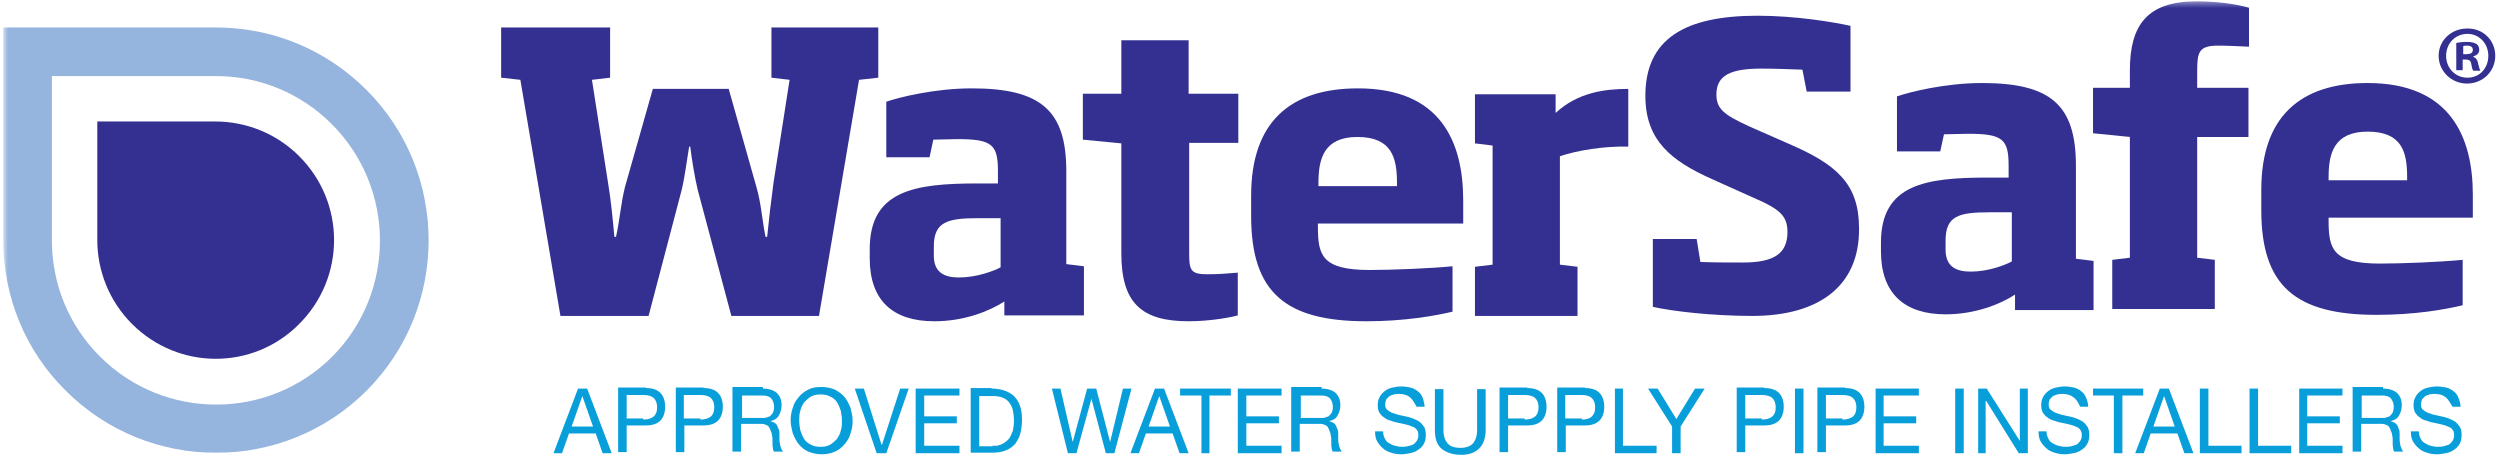
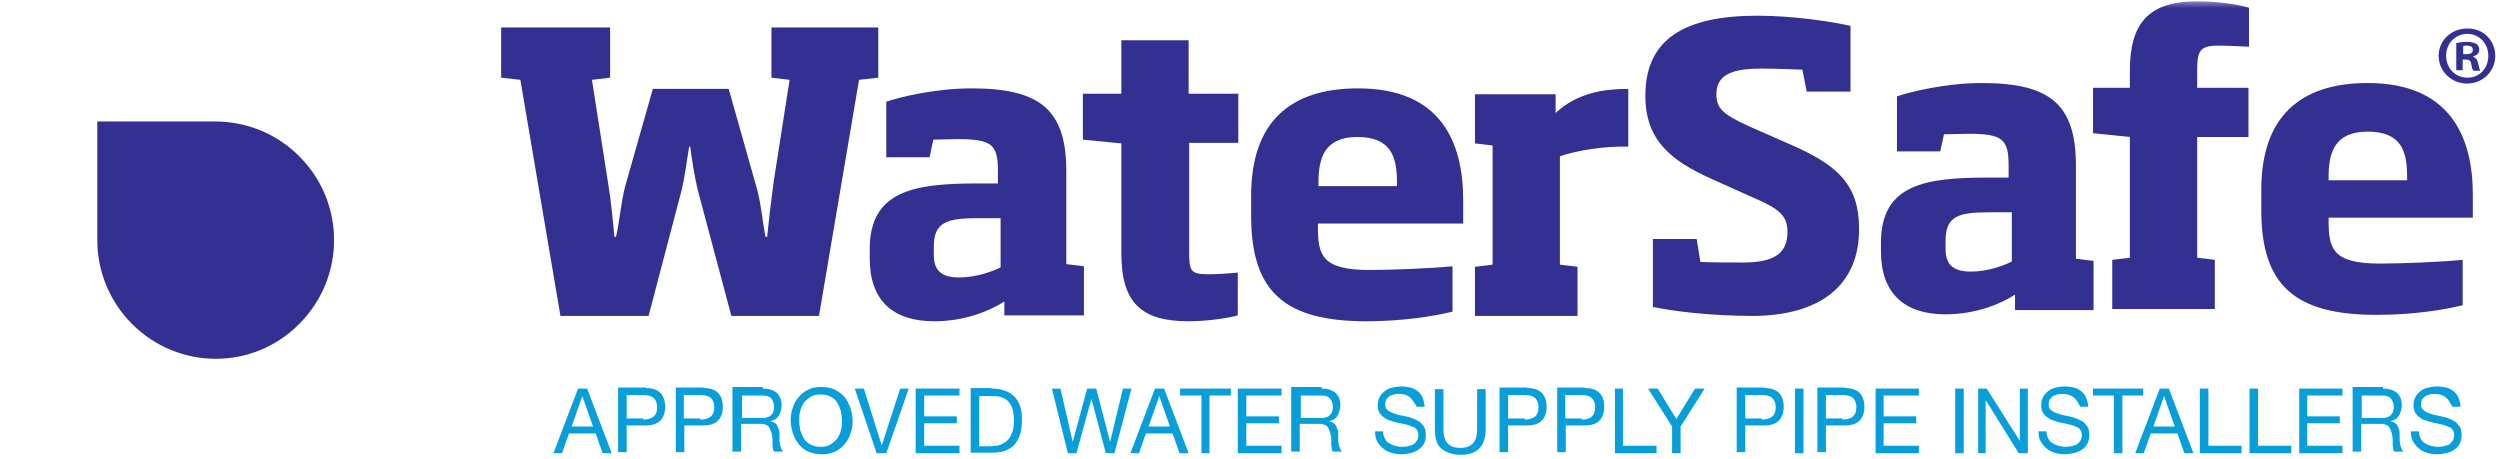
<svg xmlns="http://www.w3.org/2000/svg" width="468" height="86" viewBox="0 0 468 86" fill="none">
  <mask id="mask0_128_321" style="mask-type:luminance" maskUnits="userSpaceOnUse" x="0" y="0" width="468" height="86">
-     <path d="M467.113 0.342H0.613V85.042H467.113V0.342Z" fill="white" />
-   </mask>
+     </mask>
  <g mask="url(#mask0_128_321)">
    <path d="M68.613 16.842C61.113 9.342 51.113 5.142 40.413 5.142H0.613V44.942C0.613 55.542 4.713 65.642 12.313 73.142C27.813 88.642 53.113 88.642 68.613 73.142C84.113 57.642 84.113 32.342 68.613 16.842ZM62.213 66.742C50.213 78.742 30.713 78.742 18.713 66.742C12.913 60.942 9.713 53.242 9.713 44.942V14.242H40.413C48.613 14.242 56.313 17.442 62.113 23.242C74.113 35.242 74.113 54.742 62.213 66.742Z" fill="#95B4DE" />
  </g>
  <path d="M56.013 29.242C51.713 24.942 46.013 22.742 40.313 22.742H18.213V44.942C18.213 50.642 20.413 56.342 24.713 60.642C33.413 69.342 47.413 69.342 56.013 60.642C64.713 51.942 64.713 37.942 56.013 29.242Z" fill="#333092" />
  <path d="M328.013 59.142C320.413 59.142 312.913 58.242 309.413 57.442V44.742H317.613L318.313 49.042C321.013 49.142 323.713 49.142 326.313 49.142C332.113 49.142 334.613 47.442 334.613 43.442C334.613 40.442 333.213 39.142 328.313 37.042L320.513 33.542C312.913 30.142 308.013 26.342 308.013 17.942C308.013 7.242 315.413 2.942 329.013 2.942C336.113 2.942 343.313 4.142 346.413 4.842V17.142H338.213L337.413 13.042C334.913 12.942 332.013 12.842 329.713 12.842C324.113 12.842 321.313 14.042 321.313 17.642C321.313 20.342 322.613 21.442 327.413 23.642L334.913 26.942C343.713 30.742 348.013 34.342 348.013 42.742C348.113 53.542 340.513 59.142 328.013 59.142Z" fill="#333092" />
  <mask id="mask1_128_321" style="mask-type:luminance" maskUnits="userSpaceOnUse" x="0" y="0" width="468" height="86">
    <path d="M467.113 0.342H0.613V85.042H467.113V0.342Z" fill="white" />
  </mask>
  <g mask="url(#mask1_128_321)">
    <path d="M377.213 57.842V55.142C374.513 56.942 369.713 58.842 364.213 58.842C356.513 58.842 352.113 54.942 352.113 47.042V45.442C352.113 34.442 360.513 33.242 372.213 33.242H376.013V31.042C376.013 26.042 374.913 25.042 368.413 25.042C366.913 25.042 365.513 25.142 363.913 25.142L363.213 28.342H355.113V18.042C357.413 17.242 364.113 15.542 371.013 15.542C383.913 15.542 388.613 19.642 388.613 31.042V48.442L391.913 48.842V58.042H377.213M376.613 39.742H372.413C366.613 39.742 364.213 40.442 364.213 45.042V46.742C364.213 49.942 366.213 50.842 368.913 50.842C372.213 50.842 375.313 49.642 376.613 48.942V39.742Z" fill="#333092" />
  </g>
  <mask id="mask2_128_321" style="mask-type:luminance" maskUnits="userSpaceOnUse" x="0" y="0" width="468" height="86">
    <path d="M467.113 0.342H0.613V85.042H467.113V0.342Z" fill="white" />
  </mask>
  <g mask="url(#mask2_128_321)">
    <path d="M411.313 25.642V48.242L414.613 48.642V57.842H395.413V48.642L398.713 48.242V25.642L391.813 24.942V16.442H398.713V13.142C398.713 4.642 402.013 0.242 411.213 0.242C415.013 0.242 418.513 0.742 421.013 1.442V8.742C418.713 8.642 417.013 8.542 415.213 8.542C411.613 8.542 411.313 9.742 411.313 13.342V16.442H420.913V25.642H411.313Z" fill="#333092" />
  </g>
  <path d="M435.913 40.642V41.242C435.913 46.542 436.613 49.342 445.513 49.342C449.713 49.342 456.913 49.042 461.013 48.642V57.142C457.713 57.942 452.013 58.942 444.913 58.942C429.713 58.942 423.313 53.542 423.313 39.342V35.542C423.313 21.842 430.613 15.542 443.213 15.542C458.613 15.542 462.913 25.542 462.913 36.442V40.742H435.913M450.613 33.142C450.613 28.542 449.713 24.642 443.213 24.642C436.913 24.642 435.913 28.742 435.913 33.142V33.742H450.613V33.142Z" fill="#333092" />
  <path d="M467.113 10.442C467.113 13.342 464.813 15.642 461.813 15.642C458.913 15.642 456.513 13.342 456.513 10.442C456.513 7.542 458.913 5.342 461.813 5.342C464.813 5.242 467.113 7.542 467.113 10.442ZM457.913 10.442C457.913 12.742 459.613 14.542 461.913 14.542C464.213 14.542 465.813 12.742 465.813 10.442C465.813 8.142 464.113 6.342 461.913 6.342C459.613 6.342 457.913 8.142 457.913 10.442ZM461.013 13.142H459.813V8.042C460.313 7.942 460.913 7.842 461.813 7.842C462.813 7.842 463.213 8.042 463.613 8.242C463.913 8.442 464.113 8.842 464.113 9.342C464.113 9.942 463.713 10.342 463.013 10.542V10.642C463.513 10.842 463.813 11.242 463.913 11.942C464.113 12.742 464.213 13.042 464.313 13.242H463.013C462.813 13.042 462.713 12.542 462.613 11.942C462.513 11.342 462.213 11.142 461.513 11.142H461.013V13.142ZM461.113 10.142H461.713C462.413 10.142 462.913 9.942 462.913 9.342C462.913 8.842 462.613 8.542 461.813 8.542C461.513 8.542 461.313 8.542 461.113 8.642V10.142Z" fill="#333092" />
  <path d="M164.413 5.142V14.542L160.813 14.942L153.313 59.142H136.913L130.613 35.542C130.013 33.042 129.513 29.842 129.213 27.442H129.013C128.613 29.742 128.213 33.042 127.613 35.542L121.413 59.142H104.913L97.413 14.942L93.813 14.542V5.142H114.213V14.542L110.813 14.942L113.813 34.142C114.413 37.742 114.713 41.142 115.013 44.342H115.313C116.013 41.342 116.213 38.042 117.013 34.942L122.213 16.642H136.413L141.613 35.042C142.513 38.142 142.713 41.542 143.313 44.342H143.613C143.913 41.242 144.313 37.842 144.813 34.142L147.813 14.942L144.413 14.542V5.142H164.413Z" fill="#333092" />
  <path d="M188.013 59.142V56.442C185.213 58.242 180.513 60.142 174.913 60.142C167.113 60.142 162.813 56.242 162.813 48.342V46.642C162.813 35.642 171.213 34.342 183.013 34.342H186.813V32.042C186.813 27.042 185.713 26.042 179.213 26.042C177.713 26.042 176.313 26.142 174.713 26.142L174.013 29.442H165.913V19.042C168.213 18.242 174.913 16.542 181.913 16.542C194.813 16.542 199.613 20.642 199.613 32.042V49.442L202.913 49.842V59.042H188.013M187.313 40.842H183.113C177.313 40.842 174.813 41.542 174.813 46.142V47.842C174.813 51.042 176.813 51.942 179.513 51.942C182.813 51.942 186.013 50.742 187.313 50.042V40.842Z" fill="#333092" />
  <path d="M222.513 60.142C213.713 60.142 209.913 56.742 209.913 47.442V26.842L202.713 26.142V17.542H209.913V7.542H222.513V17.542H231.813V26.742H222.613V47.242C222.613 50.542 222.813 51.342 226.013 51.342C227.913 51.342 229.313 51.242 231.713 51.042V59.042C230.713 59.342 226.713 60.142 222.513 60.142Z" fill="#333092" />
  <path d="M246.713 41.842V42.442C246.713 47.742 247.413 50.542 256.413 50.542C260.613 50.542 267.913 50.242 271.913 49.842V58.342C268.613 59.142 262.813 60.142 255.813 60.142C240.613 60.142 234.213 54.742 234.213 40.442V36.642C234.213 22.842 241.513 16.542 254.213 16.542C269.713 16.542 273.913 26.542 273.913 37.542V41.842H246.713ZM261.513 34.242C261.513 29.642 260.613 25.642 254.113 25.642C247.813 25.642 246.813 29.742 246.813 34.242V34.842H261.513V34.242Z" fill="#333092" />
  <path d="M292.013 29.242V49.542L295.313 49.942V59.142H276.113V49.942L279.413 49.542V27.242L276.113 26.842V17.642H291.213V21.142C295.313 17.342 300.313 16.642 304.813 16.642V27.442C300.213 27.342 295.313 28.142 292.013 29.242Z" fill="#333092" />
  <path d="M109.913 72.742L114.513 84.842H112.813L111.513 81.142H106.513L105.213 84.842H103.613L108.213 72.742H109.913ZM111.013 79.842L109.013 74.142L107.013 79.842H111.013Z" fill="#089EDA" />
  <path d="M120.913 72.642C122.113 72.642 123.013 72.942 123.613 73.542C124.213 74.142 124.513 75.042 124.513 76.142C124.513 77.242 124.213 78.142 123.613 78.742C123.013 79.342 122.113 79.642 120.913 79.642H117.313V84.642H115.713V72.542H120.913V72.642ZM120.413 78.542C121.313 78.542 121.913 78.342 122.413 77.942C122.813 77.542 123.013 77.042 123.013 76.242C123.013 75.542 122.813 74.942 122.413 74.542C122.013 74.142 121.313 73.942 120.413 73.942H117.313V78.342H120.413V78.542Z" fill="#089EDA" />
-   <path d="M131.713 72.642C132.913 72.642 133.813 72.942 134.413 73.542C135.013 74.142 135.313 75.042 135.313 76.142C135.313 77.242 135.013 78.142 134.413 78.742C133.813 79.342 132.913 79.642 131.713 79.642H128.113V84.642H126.513V72.542H131.713V72.642ZM131.113 78.542C132.013 78.542 132.613 78.342 133.113 77.942C133.513 77.542 133.713 77.042 133.713 76.242C133.713 75.542 133.513 74.942 133.113 74.542C132.713 74.142 132.013 73.942 131.113 73.942H128.013V78.342H131.113V78.542Z" fill="#089EDA" />
+   <path d="M131.713 72.642C132.913 72.642 133.813 72.942 134.413 73.542C135.013 74.142 135.313 75.042 135.313 76.142C135.313 77.242 135.013 78.142 134.413 78.742C133.813 79.342 132.913 79.642 131.713 79.642H128.113V84.642H126.513V72.542H131.713V72.642ZM131.113 78.542C132.013 78.542 132.613 78.342 133.113 77.942C133.513 77.542 133.713 77.042 133.713 76.242C133.713 75.542 133.513 74.942 133.113 74.542C132.713 74.142 132.013 73.942 131.113 73.942H128.013V78.342H131.113V78.542" fill="#089EDA" />
  <path d="M142.813 72.742C143.913 72.742 144.813 73.042 145.413 73.542C146.013 74.142 146.313 74.842 146.313 75.842C146.313 76.542 146.113 77.242 145.813 77.742C145.513 78.342 145.013 78.642 144.213 78.842C144.513 78.942 144.813 79.042 145.013 79.142C145.213 79.342 145.413 79.442 145.513 79.742C145.613 79.942 145.713 80.242 145.813 80.442C145.913 80.742 145.913 81.042 145.913 81.242C145.913 81.542 145.913 81.842 145.913 82.142C145.913 82.442 145.913 82.742 146.013 83.042C146.013 83.342 146.113 83.642 146.213 83.842C146.313 84.142 146.413 84.342 146.613 84.542H144.913C144.813 84.442 144.713 84.242 144.713 84.042C144.713 83.842 144.613 83.542 144.613 83.342C144.613 83.142 144.613 82.742 144.613 82.442C144.613 82.142 144.613 81.842 144.513 81.542C144.513 81.242 144.413 80.942 144.313 80.742C144.213 80.442 144.113 80.242 144.013 80.042C143.913 79.842 143.713 79.642 143.413 79.542C143.213 79.442 142.913 79.342 142.513 79.342H138.713V84.542H137.113V72.442H142.813V72.742ZM143.213 78.242C143.513 78.142 143.813 78.042 144.113 77.942C144.313 77.742 144.513 77.542 144.713 77.242C144.813 76.942 144.913 76.642 144.913 76.142C144.913 75.542 144.713 75.042 144.413 74.642C144.113 74.242 143.513 74.042 142.813 74.042H138.913V78.242H142.213C142.513 78.242 142.813 78.242 143.213 78.242Z" fill="#089EDA" />
  <path d="M148.413 76.342C148.613 75.542 149.013 74.942 149.513 74.342C150.013 73.742 150.613 73.242 151.313 72.942C152.013 72.542 152.813 72.442 153.813 72.442C154.713 72.442 155.613 72.642 156.313 72.942C157.013 73.342 157.613 73.742 158.113 74.342C158.613 74.942 158.913 75.642 159.213 76.342C159.413 77.142 159.613 77.942 159.613 78.742C159.613 79.542 159.513 80.342 159.213 81.142C159.013 81.942 158.613 82.542 158.113 83.142C157.613 83.742 157.013 84.242 156.313 84.542C155.613 84.842 154.813 85.042 153.813 85.042C152.913 85.042 152.013 84.842 151.313 84.542C150.613 84.242 150.013 83.742 149.513 83.142C149.013 82.542 148.713 81.842 148.413 81.142C148.213 80.342 148.013 79.542 148.013 78.742C148.013 77.942 148.113 77.142 148.413 76.342ZM149.813 80.542C150.013 81.142 150.213 81.642 150.513 82.142C150.813 82.642 151.313 83.042 151.813 83.242C152.313 83.542 152.913 83.642 153.613 83.642C154.313 83.642 154.913 83.542 155.413 83.242C155.913 82.942 156.313 82.542 156.713 82.142C157.013 81.642 157.313 81.142 157.413 80.542C157.613 79.942 157.613 79.342 157.613 78.742C157.613 78.142 157.513 77.542 157.413 76.942C157.213 76.342 157.013 75.842 156.713 75.342C156.413 74.842 155.913 74.442 155.413 74.242C154.913 73.942 154.313 73.842 153.613 73.842C152.913 73.842 152.313 73.942 151.813 74.242C151.313 74.542 150.913 74.942 150.513 75.342C150.213 75.842 149.913 76.342 149.813 76.942C149.613 77.542 149.613 78.142 149.613 78.742C149.613 79.342 149.713 79.942 149.813 80.542Z" fill="#089EDA" />
  <path d="M164.113 84.842L160.013 72.742H161.713L165.013 83.242H165.113L168.513 72.742H170.113L165.913 84.842H164.113Z" fill="#089EDA" />
  <path d="M179.613 72.742V74.042H173.013V77.942H179.113V79.242H173.013V83.442H179.613V84.842H171.413V72.742H179.613Z" fill="#089EDA" />
  <path d="M185.613 72.742C187.413 72.742 188.813 73.242 189.813 74.142C190.813 75.142 191.313 76.542 191.313 78.442C191.313 79.442 191.213 80.342 191.013 81.142C190.813 81.942 190.413 82.542 190.013 83.142C189.513 83.642 189.013 84.042 188.213 84.342C187.513 84.642 186.613 84.742 185.713 84.742H181.713V72.642H185.613V72.742ZM185.813 83.442C186.013 83.442 186.213 83.442 186.513 83.442C186.813 83.442 187.013 83.342 187.313 83.242C187.613 83.142 187.913 82.942 188.213 82.742C188.513 82.542 188.813 82.242 189.013 81.942C189.213 81.542 189.413 81.142 189.613 80.642C189.713 80.142 189.813 79.442 189.813 78.742C189.813 78.042 189.713 77.342 189.613 76.842C189.513 76.242 189.213 75.742 188.913 75.342C188.613 74.942 188.213 74.642 187.713 74.442C187.213 74.242 186.613 74.142 185.913 74.142H183.313V83.542H185.813V83.442Z" fill="#089EDA" />
  <path d="M207.013 84.842L204.313 74.642L201.513 84.842H199.913L196.913 72.742H198.513L200.813 82.742L203.513 72.742H205.213L207.813 82.742L210.213 72.742H211.813L208.613 84.842H207.013Z" fill="#089EDA" />
  <path d="M217.913 72.742L222.513 84.842H220.813L219.513 81.142H214.513L213.213 84.842H211.613L216.213 72.742H217.913ZM219.013 79.842L217.013 74.142L215.013 79.842H219.013Z" fill="#089EDA" />
  <path d="M220.913 74.042V72.742H230.413V74.042H226.413V84.842H224.913V74.042H220.913Z" fill="#089EDA" />
  <path d="M239.913 72.742V74.042H233.313V77.942H239.413V79.242H233.313V83.442H239.913V84.842H231.713V72.742H239.913Z" fill="#089EDA" />
  <path d="M247.413 72.742C248.513 72.742 249.413 73.042 250.013 73.542C250.613 74.142 250.913 74.842 250.913 75.842C250.913 76.542 250.713 77.242 250.413 77.742C250.113 78.342 249.613 78.642 248.813 78.842C249.113 78.942 249.413 79.042 249.613 79.142C249.813 79.342 250.013 79.442 250.113 79.742C250.213 79.942 250.313 80.242 250.413 80.442C250.513 80.742 250.513 81.042 250.513 81.242C250.513 81.542 250.513 81.842 250.513 82.142C250.513 82.442 250.513 82.742 250.613 83.042C250.613 83.342 250.713 83.642 250.813 83.842C250.913 84.142 251.013 84.342 251.213 84.542H249.513C249.413 84.442 249.313 84.242 249.313 84.042C249.313 83.842 249.213 83.542 249.213 83.342C249.213 83.042 249.213 82.742 249.213 82.442C249.213 82.142 249.213 81.842 249.113 81.542C249.113 81.242 249.013 80.942 248.913 80.742C248.813 80.442 248.713 80.242 248.613 80.042C248.513 79.842 248.313 79.642 248.013 79.542C247.813 79.442 247.513 79.342 247.113 79.342H243.313V84.542H241.713V72.442H247.413V72.742ZM247.813 78.242C248.113 78.142 248.413 78.042 248.713 77.942C248.913 77.742 249.113 77.542 249.313 77.242C249.413 76.942 249.513 76.642 249.513 76.142C249.513 75.542 249.313 75.042 249.013 74.642C248.713 74.242 248.113 74.042 247.413 74.042H243.513V78.242H246.813C247.113 78.242 247.413 78.242 247.813 78.242Z" fill="#089EDA" />
  <path d="M263.913 74.342C263.413 73.942 262.713 73.742 261.913 73.742C261.613 73.742 261.213 73.742 260.913 73.842C260.613 73.942 260.313 74.042 260.113 74.142C259.913 74.342 259.713 74.542 259.513 74.742C259.413 75.042 259.313 75.342 259.313 75.742C259.313 76.142 259.413 76.442 259.613 76.642C259.813 76.842 260.113 77.042 260.513 77.242C260.913 77.342 261.313 77.542 261.713 77.642C262.213 77.742 262.613 77.842 263.113 77.942C263.613 78.042 264.013 78.142 264.513 78.342C265.013 78.542 265.413 78.742 265.713 78.942C266.113 79.242 266.313 79.542 266.613 79.942C266.813 80.342 266.913 80.842 266.913 81.442C266.913 82.042 266.813 82.642 266.513 83.142C266.213 83.642 265.913 83.942 265.413 84.242C265.013 84.542 264.513 84.742 263.913 84.842C263.413 84.942 262.813 85.042 262.313 85.042C261.613 85.042 261.013 84.942 260.413 84.742C259.813 84.542 259.313 84.342 258.913 83.942C258.513 83.642 258.113 83.142 257.813 82.642C257.513 82.142 257.413 81.442 257.413 80.742H258.913C258.913 81.242 259.013 81.642 259.213 82.042C259.413 82.442 259.613 82.742 260.013 82.942C260.313 83.142 260.713 83.342 261.113 83.442C261.513 83.542 261.913 83.642 262.413 83.642C262.813 83.642 263.113 83.642 263.513 83.542C263.913 83.442 264.213 83.342 264.513 83.242C264.813 83.042 265.013 82.842 265.213 82.542C265.413 82.242 265.513 81.942 265.513 81.442C265.513 81.042 265.413 80.642 265.213 80.442C265.013 80.142 264.713 79.942 264.313 79.842C263.913 79.642 263.513 79.542 263.113 79.442C262.713 79.342 262.213 79.242 261.713 79.142C261.213 79.042 260.813 78.942 260.313 78.742C259.913 78.642 259.413 78.442 259.113 78.142C258.713 77.942 258.513 77.642 258.213 77.242C258.013 76.842 257.913 76.442 257.913 75.842C257.913 75.242 258.013 74.742 258.313 74.242C258.513 73.842 258.913 73.442 259.313 73.142C259.713 72.842 260.213 72.642 260.713 72.542C261.213 72.442 261.713 72.342 262.313 72.342C262.913 72.342 263.513 72.442 264.013 72.542C264.513 72.642 265.013 72.942 265.413 73.242C265.813 73.542 266.113 73.942 266.313 74.442C266.513 74.942 266.613 75.542 266.713 76.142H265.213C264.713 75.342 264.413 74.742 263.913 74.342Z" fill="#089EDA" />
  <path d="M276.913 83.942C276.113 84.742 275.013 85.142 273.513 85.142C272.013 85.142 270.813 84.742 269.913 84.042C269.013 83.342 268.613 82.142 268.613 80.542V72.842H270.213V80.542C270.213 81.642 270.513 82.442 271.013 83.042C271.613 83.642 272.413 83.842 273.413 83.842C274.413 83.842 275.213 83.542 275.713 83.042C276.213 82.442 276.513 81.642 276.513 80.542V72.842H278.113V80.542C278.113 81.942 277.713 83.142 276.913 83.942Z" fill="#089EDA" />
  <path d="M285.913 72.642C287.113 72.642 288.013 72.942 288.613 73.542C289.213 74.142 289.513 75.042 289.513 76.142C289.513 77.242 289.213 78.142 288.613 78.742C288.013 79.342 287.113 79.642 285.913 79.642H282.313V84.642H280.713V72.542H285.913V72.642ZM285.413 78.542C286.313 78.542 286.913 78.342 287.413 77.942C287.813 77.542 288.013 77.042 288.013 76.242C288.013 75.542 287.813 74.942 287.413 74.542C287.013 74.142 286.313 73.942 285.413 73.942H282.313V78.342H285.413V78.542Z" fill="#089EDA" />
  <path d="M296.713 72.642C297.913 72.642 298.813 72.942 299.413 73.542C300.013 74.142 300.313 75.042 300.313 76.142C300.313 77.242 300.013 78.142 299.413 78.742C298.813 79.342 297.913 79.642 296.713 79.642H293.113V84.642H291.513V72.542H296.713V72.642ZM296.113 78.542C297.013 78.542 297.613 78.342 298.013 77.942C298.413 77.542 298.613 77.042 298.613 76.242C298.613 75.542 298.413 74.942 298.013 74.542C297.613 74.142 296.913 73.942 296.113 73.942H293.013V78.342H296.113V78.542Z" fill="#089EDA" />
  <path d="M303.813 72.742V83.442H310.113V84.842H302.313V72.742H303.813Z" fill="#089EDA" />
  <path d="M314.613 84.842H313.013V79.842L308.513 72.742H310.313L313.813 78.442L317.313 72.742H319.113L314.613 79.842V84.842Z" fill="#089EDA" />
  <path d="M330.313 72.642C331.513 72.642 332.413 72.942 333.013 73.542C333.613 74.142 333.913 75.042 333.913 76.142C333.913 77.242 333.613 78.142 333.013 78.742C332.413 79.342 331.513 79.642 330.313 79.642H326.713V84.642H325.113V72.542H330.313V72.642ZM329.813 78.542C330.713 78.542 331.313 78.342 331.813 77.942C332.213 77.542 332.413 77.042 332.413 76.242C332.413 75.542 332.213 74.942 331.813 74.542C331.413 74.142 330.713 73.942 329.813 73.942H326.713V78.342H329.813V78.542Z" fill="#089EDA" />
  <path d="M337.613 72.742H336.013V84.842H337.613V72.742Z" fill="#089EDA" />
  <path d="M345.413 72.642C346.613 72.642 347.513 72.942 348.113 73.542C348.713 74.142 349.013 75.042 349.013 76.142C349.013 77.242 348.713 78.142 348.113 78.742C347.513 79.342 346.613 79.642 345.413 79.642H341.813V84.642H340.213V72.542H345.413V72.642ZM344.913 78.542C345.813 78.542 346.413 78.342 346.913 77.942C347.313 77.542 347.513 77.042 347.513 76.242C347.513 75.542 347.313 74.942 346.913 74.542C346.513 74.142 345.813 73.942 344.913 73.942H341.813V78.342H344.913V78.542Z" fill="#089EDA" />
  <path d="M359.213 72.742V74.042H352.613V77.942H358.713V79.242H352.613V83.442H359.213V84.842H351.113V72.742H359.213Z" fill="#089EDA" />
  <path d="M367.613 72.742H366.013V84.842H367.613V72.742Z" fill="#089EDA" />
  <path d="M371.913 72.742L378.113 82.542V72.742H379.613V84.842H377.913L371.813 75.042H371.713V84.842H370.313V72.742H371.913Z" fill="#089EDA" />
  <path d="M388.113 74.342C387.613 73.942 386.913 73.742 386.113 73.742C385.813 73.742 385.413 73.742 385.113 73.842C384.813 73.942 384.513 74.042 384.313 74.142C384.113 74.342 383.913 74.542 383.713 74.742C383.613 75.042 383.513 75.342 383.513 75.742C383.513 76.142 383.613 76.442 383.813 76.642C384.013 76.842 384.313 77.042 384.713 77.242C385.113 77.342 385.513 77.542 385.913 77.642C386.413 77.742 386.813 77.842 387.313 77.942C387.813 78.042 388.213 78.142 388.713 78.342C389.213 78.542 389.613 78.742 389.913 78.942C390.313 79.242 390.513 79.542 390.813 79.942C391.013 80.342 391.113 80.842 391.113 81.442C391.113 82.042 391.013 82.642 390.713 83.142C390.413 83.642 390.113 83.942 389.613 84.242C389.213 84.542 388.713 84.742 388.113 84.842C387.613 84.942 387.013 85.042 386.513 85.042C385.813 85.042 385.213 84.942 384.613 84.742C384.013 84.542 383.513 84.342 383.113 83.942C382.713 83.642 382.313 83.142 382.013 82.642C381.713 82.142 381.613 81.442 381.613 80.742H383.113C383.113 81.242 383.213 81.642 383.413 82.042C383.613 82.442 383.813 82.742 384.213 82.942C384.513 83.142 384.913 83.342 385.313 83.442C385.713 83.542 386.113 83.642 386.613 83.642C387.013 83.642 387.313 83.642 387.713 83.542C388.113 83.442 388.413 83.342 388.713 83.242C389.013 83.042 389.213 82.842 389.413 82.542C389.613 82.242 389.713 81.942 389.713 81.442C389.713 81.042 389.613 80.642 389.413 80.442C389.213 80.142 388.913 79.942 388.513 79.842C388.113 79.642 387.713 79.542 387.313 79.442C386.913 79.342 386.413 79.242 385.913 79.142C385.413 79.042 385.013 78.942 384.513 78.742C384.113 78.642 383.613 78.442 383.313 78.142C382.913 77.942 382.713 77.642 382.413 77.242C382.213 76.842 382.113 76.442 382.113 75.842C382.113 75.242 382.213 74.742 382.513 74.242C382.713 73.842 383.113 73.442 383.513 73.142C383.913 72.842 384.413 72.642 384.913 72.542C385.413 72.442 385.913 72.342 386.513 72.342C387.113 72.342 387.713 72.442 388.213 72.542C388.713 72.642 389.213 72.942 389.613 73.242C390.013 73.542 390.313 73.942 390.513 74.442C390.713 74.942 390.913 75.542 390.913 76.142H389.413C389.013 75.342 388.713 74.742 388.113 74.342Z" fill="#089EDA" />
  <path d="M391.813 74.042V72.742H401.213V74.042H397.313V84.842H395.713V74.042H391.813Z" fill="#089EDA" />
  <path d="M406.013 72.742L410.613 84.842H408.913L407.613 81.142H402.613L401.313 84.842H399.713L404.313 72.742H406.013ZM407.113 79.842L405.113 74.142L403.113 79.842H407.113Z" fill="#089EDA" />
  <path d="M413.413 72.742V83.442H419.613V84.842H411.813V72.742H413.413Z" fill="#089EDA" />
  <path d="M422.713 72.742V83.442H428.913V84.842H421.113V72.742H422.713Z" fill="#089EDA" />
  <path d="M438.513 72.742V74.042H431.913V77.942H438.013V79.242H431.913V83.442H438.513V84.842H430.413V72.742H438.513Z" fill="#089EDA" />
  <path d="M446.113 72.742C447.213 72.742 448.113 73.042 448.713 73.542C449.313 74.142 449.613 74.842 449.613 75.842C449.613 76.542 449.413 77.242 449.113 77.742C448.813 78.342 448.313 78.642 447.513 78.842C447.813 78.942 448.113 79.042 448.313 79.142C448.513 79.342 448.713 79.442 448.813 79.742C448.913 79.942 449.013 80.242 449.113 80.442C449.213 80.742 449.213 81.042 449.213 81.242C449.213 81.542 449.213 81.842 449.213 82.142C449.213 82.442 449.213 82.742 449.313 83.042C449.313 83.342 449.413 83.642 449.513 83.842C449.613 84.142 449.713 84.342 449.913 84.542H448.213C448.113 84.442 448.013 84.242 448.013 84.042C448.013 83.842 447.913 83.542 447.913 83.342C447.913 83.042 447.913 82.742 447.913 82.442C447.913 82.142 447.913 81.842 447.813 81.542C447.813 81.242 447.713 80.942 447.613 80.742C447.513 80.442 447.413 80.242 447.313 80.042C447.213 79.842 447.013 79.642 446.713 79.542C446.513 79.442 446.213 79.342 445.813 79.342H442.013V84.542H440.413V72.442H446.113V72.742ZM446.413 78.242C446.713 78.142 447.013 78.042 447.313 77.942C447.513 77.742 447.713 77.542 447.913 77.242C448.013 76.942 448.113 76.642 448.113 76.142C448.113 75.542 447.913 75.042 447.613 74.642C447.313 74.242 446.713 74.042 446.013 74.042H442.113V78.242H445.413C445.713 78.242 446.113 78.242 446.413 78.242Z" fill="#089EDA" />
  <path d="M457.813 74.342C457.313 73.942 456.613 73.742 455.813 73.742C455.513 73.742 455.113 73.742 454.813 73.842C454.513 73.942 454.213 74.042 454.013 74.142C453.813 74.342 453.613 74.542 453.413 74.742C453.313 75.042 453.213 75.342 453.213 75.742C453.213 76.142 453.313 76.442 453.513 76.642C453.713 76.842 454.013 77.042 454.413 77.242C454.813 77.342 455.213 77.542 455.613 77.642C456.113 77.742 456.513 77.842 457.013 77.942C457.513 78.042 457.913 78.142 458.413 78.342C458.913 78.542 459.313 78.742 459.613 78.942C460.013 79.242 460.213 79.542 460.513 79.942C460.713 80.342 460.813 80.842 460.813 81.442C460.813 82.042 460.713 82.642 460.413 83.142C460.113 83.642 459.813 83.942 459.313 84.242C458.913 84.542 458.413 84.742 457.813 84.842C457.313 84.942 456.713 85.042 456.213 85.042C455.513 85.042 454.913 84.942 454.313 84.742C453.713 84.542 453.213 84.342 452.813 83.942C452.413 83.642 452.013 83.142 451.713 82.642C451.413 82.142 451.313 81.442 451.313 80.742H452.813C452.813 81.242 452.913 81.642 453.113 82.042C453.313 82.442 453.513 82.742 453.913 82.942C454.213 83.142 454.613 83.342 455.013 83.442C455.413 83.542 455.813 83.642 456.313 83.642C456.713 83.642 457.013 83.642 457.413 83.542C457.813 83.442 458.113 83.342 458.413 83.242C458.713 83.042 458.913 82.842 459.113 82.542C459.313 82.242 459.413 81.942 459.413 81.442C459.413 81.042 459.313 80.642 459.113 80.442C458.913 80.142 458.613 79.942 458.213 79.842C457.813 79.642 457.413 79.542 457.013 79.442C456.613 79.342 456.113 79.242 455.613 79.142C455.113 79.042 454.713 78.942 454.213 78.742C453.713 78.642 453.313 78.442 453.013 78.142C452.613 77.942 452.413 77.642 452.113 77.242C451.913 76.842 451.813 76.442 451.813 75.842C451.813 75.242 451.913 74.742 452.213 74.242C452.413 73.842 452.813 73.442 453.213 73.142C453.613 72.842 454.113 72.642 454.613 72.542C455.113 72.442 455.613 72.342 456.213 72.342C456.813 72.342 457.413 72.442 457.913 72.542C458.413 72.642 458.913 72.942 459.313 73.242C459.713 73.542 460.013 73.942 460.213 74.442C460.413 74.942 460.613 75.542 460.613 76.142H459.113C458.613 75.342 458.313 74.742 457.813 74.342Z" fill="#089EDA" />
</svg>